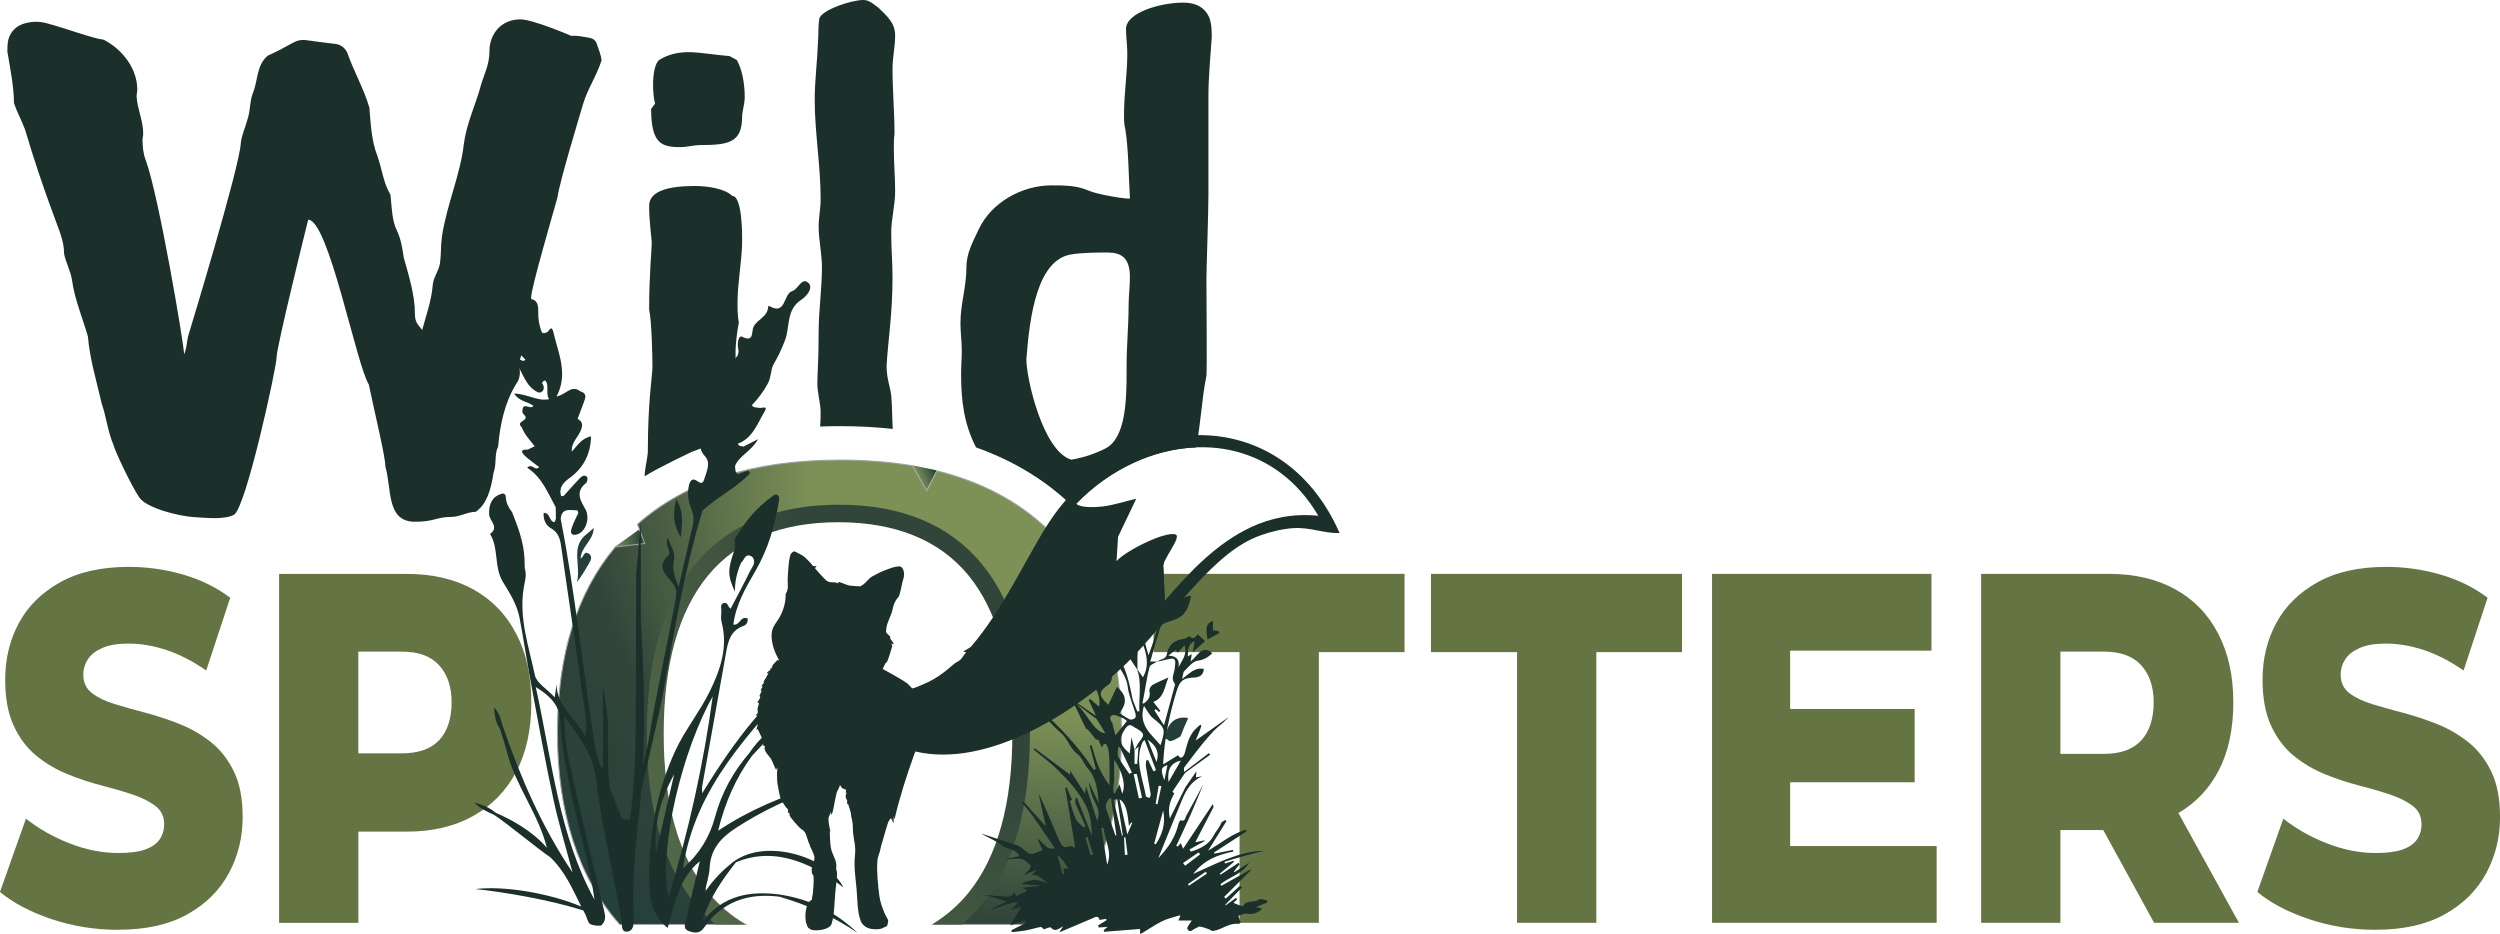
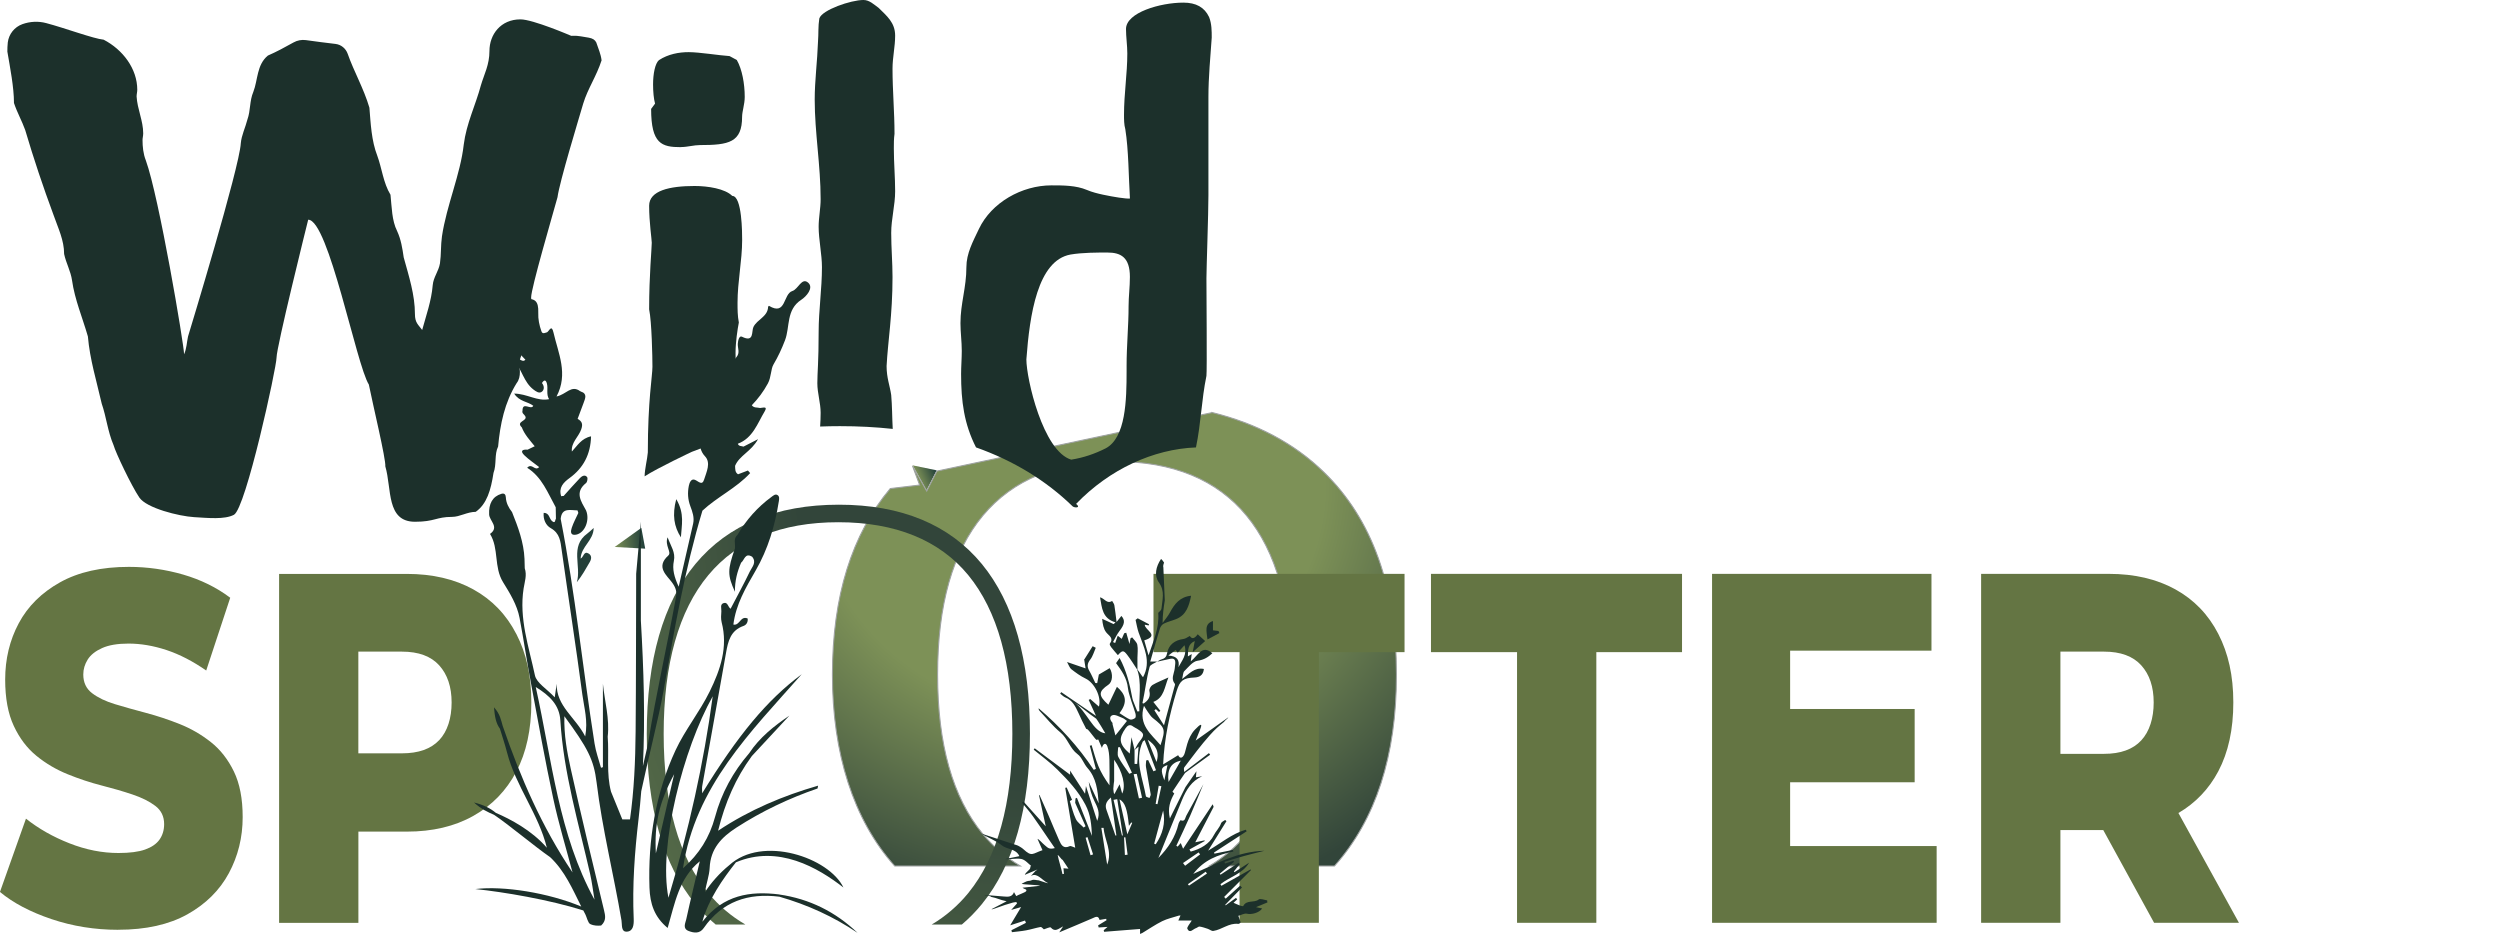
<svg xmlns="http://www.w3.org/2000/svg" xmlns:xlink="http://www.w3.org/1999/xlink" id="Layer_2" viewBox="0 0 590.21 220.44">
  <defs>
    <style>.cls-1{fill:url(#radial-gradient-2);}.cls-2{fill:url(#linear-gradient-2);}.cls-3{fill:#1c302b;}.cls-4{fill:#647543;}.cls-5{fill:url(#linear-gradient);}.cls-6{fill:#243f39;}.cls-7{fill:url(#radial-gradient);stroke:#9ea2a2;stroke-miterlimit:10;stroke-width:.25px;}</style>
    <linearGradient id="linear-gradient" x1="216.52" y1="114.97" x2="221.28" y2="114.97" gradientTransform="translate(-27.54 92.65) rotate(-23.22)" gradientUnits="userSpaceOnUse">
      <stop offset="0" stop-color="#7d9157" />
      <stop offset="1" stop-color="#213f3a" />
    </linearGradient>
    <linearGradient id="linear-gradient-2" x1="145.02" y1="127.88" x2="152.14" y2="127.88" gradientTransform="translate(-12.35 15.38) rotate(-5.86)" xlink:href="#linear-gradient" />
    <radialGradient id="radial-gradient" cx="252.43" cy="114.56" fx="252.43" fy="114.56" r="163" gradientTransform="translate(0 10.07) scale(1 .91)" gradientUnits="userSpaceOnUse">
      <stop offset=".37" stop-color="#7d9157" />
      <stop offset=".7" stop-color="#32453a" />
      <stop offset="1" stop-color="#213f3a" />
    </radialGradient>
    <radialGradient id="radial-gradient-2" cx="217.82" cy="145.27" fx="284.53" fy="65.85" r="106.14" gradientTransform="translate(.91 -67.58) rotate(.25) scale(1 1.46)" gradientUnits="userSpaceOnUse">
      <stop offset=".57" stop-color="#32453a" />
      <stop offset=".92" stop-color="#5e744c" />
    </radialGradient>
  </defs>
  <g id="Layer_1-2">
    <polyline class="cls-5" points="221.14 111.04 215.46 109.86 218.74 115.76 221.14 111.04" />
    <polygon class="cls-2" points="151.41 124.62 145.12 129.13 152.32 129.53 151.41 124.62" />
-     <path class="cls-7" d="M221.18,111.22l-2.4,4.71-3.36-5.96c-5.3-.9-11.01-1.35-17.13-1.35-20.47,0-36.39,5.06-47.79,15.15l1.69,4.54-6.93.83c-9.1,10.83-13.66,25.47-13.66,43.95s4.91,34.23,14.71,45.16h29.65c-3.37-1.98-6.33-4.49-8.87-7.56-7.11-8.61-10.66-21.15-10.66-37.63s3.55-28.98,10.66-37.52c7.1-8.53,17.51-12.8,31.21-12.8s24.06,4.27,31.08,12.8c7.02,8.54,10.53,21.04,10.53,37.52s-3.51,29.02-10.53,37.63c-2.5,3.07-5.44,5.58-8.79,7.56h29.54c9.74-10.94,14.63-25.99,14.63-45.16,0-20.77-5.71-36.71-17.14-47.81-6.95-6.76-15.77-11.46-26.44-14.11v.05Z" />
+     <path class="cls-7" d="M221.18,111.22l-2.4,4.71-3.36-5.96l1.69,4.54-6.93.83c-9.1,10.83-13.66,25.47-13.66,43.95s4.91,34.23,14.71,45.16h29.65c-3.37-1.98-6.33-4.49-8.87-7.56-7.11-8.61-10.66-21.15-10.66-37.63s3.55-28.98,10.66-37.52c7.1-8.53,17.51-12.8,31.21-12.8s24.06,4.27,31.08,12.8c7.02,8.54,10.53,21.04,10.53,37.52s-3.51,29.02-10.53,37.63c-2.5,3.07-5.44,5.58-8.79,7.56h29.54c9.74-10.94,14.63-25.99,14.63-45.16,0-20.77-5.71-36.71-17.14-47.81-6.95-6.76-15.77-11.46-26.44-14.11v.05Z" />
    <path class="cls-4" d="M292.64,217.86v-63.9h-20.32v-18.48h59.27v18.48h-20.23v63.9h-18.71Z" />
    <path class="cls-3" d="M142.05,14.17c-1.25,3.89-3.27,6.7-4.36,10.28-1.09,3.74-5.61,18.53-6.07,22.11-1.25,4.52-6.23,21.49-6.23,23.67,0,.78.31,1.56.31,2.49,0,2.49-1.56,4.98-1.56,7.78,0,1.87-1.56,3.58-1.56,5.61,0,.62.16,1.09.16,1.71,0,.93-.16,1.87-.78,2.65-2.8,4.52-3.89,9.65-4.36,14.95-.93,1.87-.31,4.2-1.09,6.23-.62,4.05-1.56,7.32-4.2,9.19-2.02,0-3.73,1.19-5.6,1.19-3.74,0-4.06,1.15-8.73,1.15-6.85,0-5.45-7.78-7.01-13.08.16-1.71-2.96-14.64-3.89-19.31-2.96-4.67-9.5-38.92-14.32-38.92-.47,1.87-7.47,30.05-7.47,32.54,0,2.34-7.26,35.68-10.07,37.13-2.21,1.15-6.04.75-9.4.55-3.57-.22-11.23-2.12-12.93-4.64-1.89-2.8-5.6-10.62-6.07-12.33-1.4-3.27-1.71-6.69-2.8-9.81-1.25-5.45-2.8-10.43-3.27-15.88-1.25-4.36-3.11-8.72-3.74-13.23-.31-2.18-1.4-4.05-1.87-6.23,0-3.27-1.4-6.07-2.49-9.19-2.49-6.7-4.67-13.23-6.7-20.08-.78-2.18-1.87-4.05-2.65-6.38,0-3.74-.93-8.41-1.56-12.14,0-.71.02-1.43.1-2.15.24-1.98,1.58-3.66,3.46-4.33h0c1.8-.64,3.75-.74,5.59-.25,4.44,1.17,11.19,3.69,13.58,3.92,4.52,2.34,7.94,6.85,7.94,11.83,0,.47-.16,1.09-.16,1.56.16,2.96,1.56,5.76,1.56,8.72,0,.62-.16,1.09-.16,1.56,0,1.56.16,3.27.78,4.83,3.11,8.56,9.03,43.6,9.03,45.77.62-1.4.62-2.8.93-4.2.47-1.56,12.14-39.86,12.46-45.62.16-1.87,1.09-3.74,1.56-5.6.78-2.18.47-4.36,1.4-6.54,1.09-2.8.78-6.38,3.43-8.56,2.02-.88,4.04-1.97,6.06-3.1.89-.5,1.92-.69,2.93-.55,2.01.3,4.97.66,6.98.9,1.33.16,2.43,1.07,2.88,2.34,1.43,4.11,3.79,8.18,5.12,12.71.31,3.74.47,7.78,1.87,11.37,1.09,2.96,1.4,6.38,3.11,9.19.31,2.96.31,6.07,1.56,8.56.93,2.02,1.24,4.05,1.56,6.23,1.25,4.52,2.65,8.87,2.65,13.39,0,2.02.78,2.49,1.71,3.74.93-3.43,2.18-6.85,2.49-10.59.16-1.87,1.4-3.27,1.71-5.14.31-2.18.16-4.2.47-6.38,1.09-7.32,4.36-14.64,5.14-21.64.62-4.98,2.8-9.34,4.05-14.01.78-2.65,2.02-4.83,2.02-8.1,0-3.89,2.65-7.47,7.32-7.47,2.96,0,11.99,3.89,11.99,3.89,1.25,0,.89-.14,4.12.43.93.16,1.48.51,1.79,1.13.47,1.4,1.09,2.8,1.25,4.2Z" />
    <path class="cls-3" d="M193.27,53.56c0,2.96.78,6.54.78,9.5,0,5.14-.78,10.28-.78,15.26,0,7.16-.31,9.65-.31,12.14,0,2.34.78,4.67.78,7.01,0,1.06-.05,2.14-.12,3.23,1.54-.06,3.1-.09,4.68-.09,4.33,0,8.48.22,12.46.65-.15-2.67-.13-5.41-.36-7.99-.31-2.18-1.09-4.05-1.09-6.85.31-5.92,1.4-11.99,1.4-21.02,0-3.43-.31-6.85-.31-10.43,0-3.27.93-6.54.93-9.81s-.31-6.69-.31-10.12c0-1.09,0-2.34.16-3.43,0-5.14-.47-10.28-.47-15.41,0-2.65.62-5.14.62-7.79,0-3.11-2.02-4.67-3.89-6.54-1.09-.78-2.18-1.87-3.58-1.87-2.96,0-9.81,2.34-10.43,4.36-.31,1.87-.16,3.58-.31,5.45-.16,4.67-.78,9.19-.78,13.7,0,7.78,1.4,15.57,1.4,23.51,0,2.18-.47,4.36-.47,6.54Z" />
    <path class="cls-4" d="M27.88,219.51c-5.48,0-10.73-.84-15.74-2.53-5.01-1.69-9.06-3.83-12.15-6.41l6.14-17.3c2.96,2.35,6.38,4.3,10.26,5.82,3.88,1.53,7.73,2.29,11.58,2.29,2.65,0,4.74-.27,6.29-.82,1.54-.55,2.68-1.33,3.4-2.35.72-1.02,1.09-2.24,1.09-3.65,0-1.8-.69-3.24-2.08-4.3-1.39-1.06-3.2-1.96-5.44-2.71-2.24-.75-4.66-1.45-7.28-2.12-2.62-.67-5.28-1.55-7.99-2.65-2.71-1.1-5.17-2.55-7.37-4.35-2.21-1.8-3.99-4.16-5.34-7.06-1.36-2.9-2.03-6.55-2.03-10.94,0-4.86,1.07-9.3,3.21-13.3,2.14-4,5.39-7.22,9.74-9.65,4.35-2.43,9.77-3.65,16.26-3.65,4.35,0,8.62.61,12.81,1.82,4.19,1.22,7.89,3.04,11.11,5.47l-5.67,17.18c-3.15-2.19-6.27-3.8-9.36-4.83-3.09-1.02-6.08-1.53-8.98-1.53-2.59,0-4.66.35-6.24,1.06s-2.71,1.61-3.4,2.71c-.69,1.1-1.04,2.28-1.04,3.53,0,1.88.69,3.35,2.08,4.41,1.39,1.06,3.18,1.92,5.39,2.59,2.2.67,4.65,1.35,7.32,2.06s5.34,1.59,7.99,2.65c2.65,1.06,5.09,2.47,7.33,4.24,2.24,1.77,4.05,4.08,5.44,6.94,1.39,2.86,2.08,6.45,2.08,10.77,0,4.79-1.09,9.2-3.26,13.24-2.17,4.04-5.44,7.28-9.78,9.71-4.35,2.43-9.8,3.65-16.35,3.65Z" />
    <path class="cls-4" d="M121.89,149.67c-2.36-4.59-5.75-8.1-10.16-10.53-4.41-2.43-9.64-3.65-15.69-3.65h-30.15v82.38h18.72v-21.54h11.44c6.05,0,11.28-1.23,15.69-3.71,4.41-2.47,7.8-5.96,10.16-10.47,2.36-4.51,3.54-9.94,3.54-16.3s-1.18-11.59-3.54-16.18ZM103.69,174.73c-1.95,2.08-4.89,3.12-8.79,3.12h-10.3v-24.01h10.3c3.91,0,6.84,1.08,8.79,3.24,1.95,2.16,2.93,5.08,2.93,8.77s-.98,6.81-2.93,8.89Z" />
    <path class="cls-4" d="M358.15,217.86v-63.9h-20.32v-18.48h59.27v18.48h-20.23v63.9h-18.72Z" />
    <polygon class="cls-4" points="422.62 199.74 422.62 184.68 452.02 184.68 452.02 167.38 422.62 167.38 422.62 153.61 455.99 153.61 455.99 135.48 404.19 135.48 404.19 217.86 457.21 217.86 457.21 199.74 422.62 199.74" />
    <path class="cls-4" d="M508.54,217.86h20.04l-14.29-25.92c4.04-2.37,7.19-5.65,9.42-9.86,2.36-4.47,3.54-9.89,3.54-16.24s-1.18-11.59-3.54-16.18c-2.36-4.59-5.75-8.1-10.16-10.53-4.41-2.43-9.64-3.65-15.69-3.65h-30.15v82.38h18.72v-21.89h10.12l12,21.89ZM505.52,157.08c1.95,2.16,2.93,5.08,2.93,8.77s-.98,6.83-2.93,8.94c-1.95,2.12-4.88,3.18-8.79,3.18h-10.3v-24.13h10.3c3.91,0,6.84,1.08,8.79,3.24Z" />
-     <path class="cls-4" d="M560.81,219.51c-5.48,0-10.73-.84-15.74-2.53s-9.06-3.83-12.15-6.41l6.14-17.3c2.96,2.35,6.38,4.3,10.26,5.82,3.88,1.53,7.74,2.29,11.58,2.29,2.65,0,4.74-.27,6.29-.82,1.54-.55,2.68-1.33,3.4-2.35.72-1.02,1.09-2.24,1.09-3.65,0-1.8-.69-3.24-2.08-4.3-1.39-1.06-3.2-1.96-5.44-2.71-2.24-.75-4.66-1.45-7.28-2.12-2.62-.67-5.28-1.55-7.99-2.65-2.71-1.1-5.17-2.55-7.37-4.35-2.21-1.8-3.99-4.16-5.34-7.06-1.36-2.9-2.03-6.55-2.03-10.94,0-4.86,1.07-9.3,3.21-13.3,2.14-4,5.39-7.22,9.74-9.65,4.35-2.43,9.77-3.65,16.26-3.65,4.35,0,8.62.61,12.81,1.82,4.19,1.22,7.89,3.04,11.11,5.47l-5.67,17.18c-3.15-2.19-6.27-3.8-9.36-4.83-3.09-1.02-6.08-1.53-8.98-1.53-2.58,0-4.66.35-6.24,1.06-1.58.71-2.71,1.61-3.4,2.71-.69,1.1-1.04,2.28-1.04,3.53,0,1.88.69,3.35,2.08,4.41,1.39,1.06,3.18,1.92,5.39,2.59,2.21.67,4.65,1.35,7.33,2.06,2.68.71,5.34,1.59,7.99,2.65,2.65,1.06,5.09,2.47,7.32,4.24,2.24,1.77,4.05,4.08,5.44,6.94,1.39,2.86,2.08,6.45,2.08,10.77,0,4.79-1.09,9.2-3.26,13.24-2.17,4.04-5.44,7.28-9.78,9.71-4.35,2.43-9.8,3.65-16.35,3.65Z" />
    <path class="cls-3" d="M160.73,34.72c1.56,0,3.11-.47,4.51-.47,6.85,0,9.96-.62,9.96-6.69,0-1.25.62-2.96.62-4.67,0-3.11-.62-6.54-1.87-8.72l-1.71-.93c-2.49-.16-7.16-.93-9.65-.93-2.34,0-4.83.47-7.01,1.87-.93.78-1.4,3.27-1.4,5.76,0,1.71.16,3.43.47,4.52l-.93,1.25c0,8.25,2.49,9.03,7.01,9.03Z" />
    <path class="cls-3" d="M152.18,112.46c3.06-1.99,11.15-5.79,11.15-5.79,3.48-1.4,7.17-2.56,11.06-3.48.01-.35.04-.7.04-1.05,0-6.85-.78-12.92-.78-18.84,0-2.49.47-5.61.78-7.16-.31-1.56-.31-3.11-.31-4.67,0-4.98,1.09-9.96,1.09-14.79,0-1.56,0-10.43-2.34-10.43-1.71-1.71-5.76-2.34-8.88-2.34-5.92,0-10.74,1.09-10.74,4.67,0,3.89.62,7.94.62,8.72,0,1.4-.62,7.63-.62,15.73.62,2.96.78,11.37.78,13.55s-1.09,7.94-1.09,20.24c-.15,1.79-.71,3.71-.76,5.65Z" />
    <path class="cls-3" d="M254.06,118.95c7.87-8.16,18.2-12.93,28.29-13.32,1.22-5.87,1.28-11.1,2.47-16.89.16-.93,0-20.24,0-23.04,0-2.18.47-15.26.47-19.62v-23.2c0-4.67.47-9.5.78-14.01,0-1.56,0-3.27-.62-4.83-1.09-2.34-3.11-3.42-6.07-3.42-5.45,0-13.55,2.34-13.55,6.23,0,1.87.31,3.89.31,5.76,0,4.83-.78,9.5-.78,14.48,0,1.09,0,2.34.31,3.43.78,4.83.78,11.37,1.09,16.35-.9.1-3.87-.38-6.32-.9-1.31-.28-2.62-.61-3.85-1.13-2.54-1.08-5.64-1.08-8.35-1.08-7.01,0-14.17,4.05-17.13,10.28-1.4,2.96-2.96,5.76-2.96,9.03,0,4.83-1.4,8.56-1.4,13.23,0,2.18.31,4.36.31,6.54,0,1.71-.16,3.74-.16,5.45,0,6.47.7,11.78,3.52,17.33,8.88,3.16,16.51,7.8,22.81,13.92.37.36,2.08.46.83-.58ZM252.9,108.52c-6.69-2.02-10.59-19.15-10.59-23.67.78-10.59,2.65-23.35,10.43-24.76,2.8-.47,6.23-.47,8.72-.47,3.11,0,5.29,1.09,5.29,5.76,0,2.34-.31,4.67-.31,6.85,0,4.67-.47,9.34-.47,14.17v1.25c0,6.69-.16,15.73-4.98,18.22-2.49,1.25-5.14,2.18-8.1,2.65Z" />
    <path class="cls-1" d="M231.79,133.14c-7.64-9.28-18.99-13.99-33.74-13.99s-26.14,4.7-33.86,13.98c-7.63,9.17-11.5,22.66-11.5,40.12s3.87,30.99,11.5,40.22c1.44,1.75,3.04,3.35,4.76,4.79h7l-.1-.07c-3.28-1.92-6.18-4.39-8.62-7.35-7-8.48-10.55-21.12-10.55-37.59s3.55-29.07,10.54-37.47c6.9-8.29,17.22-12.49,30.68-12.49s23.87,4.2,30.68,12.48c6.91,8.41,10.42,21.02,10.42,37.48s-3.51,29.12-10.42,37.6c-2.41,2.95-5.37,5.5-8.63,7.42h7.12c1.71-1.45,3.29-3.06,4.72-4.81,7.54-9.24,11.36-22.77,11.36-40.21s-3.82-30.94-11.36-40.11Z" />
-     <path class="cls-6" d="M275.05,174.45c1.04-.21.28,1.58,3.64-.6.23-.56.51-1.28.81-2,.32-.76.66-1.52,1.02-2.34-3.26-.59-5.14,1.49-5.47,4.94Z" />
    <path class="cls-3" d="M287.88,149.46c-.07-.16-.14-.32-.21-.49-.43-.05-.85-.11-1.31-.16v-2.2c-2.1.69-1.5,2.39-1.3,4.35,1.05-.56,1.94-1.03,2.82-1.5Z" />
    <path class="cls-3" d="M299.23,212.58c-.71-.1-1.69-.53-2.08-.22-1.1.87-2.89,0-3.65,1.56-.03.07-.57-.07-.85-.17-.48-.18-.94-.4-1.44-.62.28-.26.57-.53.87-.8-.09-.12-.19-.24-.28-.36-.82.59-1.63,1.18-2.45,1.77-.03-.04-.06-.09-.09-.14,1.32-1.36,2.63-2.72,3.95-4.07-.14-.15-.28-.3-.42-.45-1.14,1.03-2.28,2.05-3.42,3.08-.12-.14-.25-.27-.37-.41,2.11-2.11,4.23-4.23,6.34-6.34-.07-.09-.05-.06-.11-.15-2.29,1.29-4.59,2.58-6.88,3.87-.07-.13-.15-.26-.22-.39,2.21-1.75,5.22-2.43,6.77-5.07-1.16.75-2.32,1.49-3.48,2.24-.04-.06-.07-.12-.11-.18.45-.57.91-1.14,1.36-1.72l-.29-.29c-1.41.93-2.82,1.86-4.23,2.78-.06-.08-.12-.16-.18-.24l3.38-2.81c-.05-.08-.11-.16-.16-.23-.66.22-1.33.43-1.99.65-.04-.14-.08-.28-.12-.41,1.51-.45,3.02-.93,4.54-1.35,1.48-.41,2.98-.77,4.9-1.26-6.34.16-11.33,3.07-16.81,5.46,2.54-3.33,5.88-4.54,9.48-5.28-.05-.13-.09-.25-.14-.38l-4.35.88c-.03-.09-.06-.18-.08-.27,2.57-1.67,5.13-3.34,7.7-5.01-.07-.12-.14-.24-.21-.37-3.3.95-5.93,3.24-8.89,4.94,1.49-2.4,2.91-4.68,4.33-6.96-.1-.09-.21-.19-.31-.28-.33.25-.85.44-.96.76-.36,1.08-1.22,1.85-1.72,2.85-1.02,2.06-3.16,3.25-5.45,3.86-.1-.17-.2-.33-.3-.5,1.2-.67,2.41-1.33,3.61-2-.02-.05-.04-.11-.06-.16-.74.16-1.48.31-2.18.46,1.47-2.84,2.91-5.59,4.33-8.35.03-.06-.06-.18-.22-.63-2.36,3.54-4.59,6.9-6.98,10.5-.27-.65-.39-.94-.55-1.34-.27.31-.5.57-.73.84-.11-.07-.22-.13-.32-.2,1.08-2.33,2.2-4.65,3.23-7,1.1-2.5,2.11-5.03,3.16-7.54-1.35,2.49-2.67,5-4.05,7.47-.27.48-.25,1.5-1.34,1.03-.03-.01-.39.51-.47.82-.75,3.15-2.44,5.77-4.77,8.1,1.86-4.56,3.69-9.13,5.58-13.68.98-2.37,2.26-4.52,4.77-5.61-.49.08-.98.16-1.48.25.03-.38.06-.7.12-1.43-1.03,1.48-1.81,2.61-2.59,3.74-1.17,2.34-2.34,4.69-3.68,7.39-.57-2.41.07-4.17,1.04-5.88-.15-.15-.46-.4-.43-.43.97-1.49,1.98-2.96,2.98-4.43,1.97-1.43,3.94-2.86,5.91-4.29l-.28-.38c-1.95,1.48-3.89,2.97-5.84,4.45,0-.37-.16-.85.01-1.08,1.98-2.58,3.9-5.22,6.07-7.64,1.31-1.46,1.86-1.9,3.39-3.16-.08-.11,1-.88.92-1-2.59,1.84-5.18,3.68-7.68,5.46.81-2.2,2.6-5.48-.18-2.57-1.88,1.97-2.09,5.01-2.56,5.95-.25.51-.87,1.15-1.4.08-1.1.67-2.2,1.35-3.54,2.17.28-6.22,1.5-11.8,3.18-17.3.77-2.5,1.56-3.1,4.2-3.21,1.24-.06,2.1-.57,2.24-2.02-2.24-.46-3.46,1.17-5.14,2.37.22-.85.2-1.54.53-1.87.96-.94,1.98-2.29,3.12-2.44,1.55-.21,2.52-.88,3.49-1.76-2.43-2.18-3.42.59-5.1,1.9.12-.92.18-1.32.23-1.72-.26.16-.51.32-.91.56.05-1.48-.07-2.88,1.63-3.63l-.5,2.64c.96-.86,1.91-1.71,2.95-2.64-.73-.66-1.21-1.09-1.76-1.6-.59.83-1.29,1.35-1.86.4-.54.26-1,.65-1.5.71-2.03.26-3.51,1.37-3.85,3.3-.16.92-.55,1.31-1.36,1.53-.37.1-.7.35-1.04.54,1-.22,2.01-.42,3-.66.96-.24,1.39.11,1.31,1.09-.03.41-.07.82-.13,1.23-.16,1.18-.95,2.35.03,3.55.13.15-.06.59-.14.88-.78,2.89-1.57,5.78-2.42,8.92-.8-1.25-1.54-2.39-2.27-3.54.12-.1.23-.19.35-.28l.73.68c.11-.09.22-.18.33-.27-.55-.7-1.1-1.4-1.66-2.11,2.55-.95,2.63-3.5,3.57-5.77-1.44.66-2.66,1.12-3.76,1.77-.41.24-.84,1.01-.74,1.42.35,1.46-.34,2.26-1.35,2.96-.18-.05-.11-.04-.29-.09.63-2.84.93-5.76,1.7-8.56.15-.54,1.16-.85,1.77-1.26-.5,0-1,0-1.62,0,.76-2.63,1.47-5.21,2.26-7.75.14-.46.51-.99.92-1.19.92-.46,1.95-.69,2.92-1.08,2.43-.98,3.05-3.13,3.54-5.52-2.64.27-3.92,1.94-4.99,3.95-.47.88-1.15,1.66-1.74,2.48.01-1.89.24-3.62.52-5.32l-.34-7.8c-.1-.25-.02-.64.17-1.12-.19-.31-.41-.61-.71-.88-1.24,1.84-1.68,3.93-.52,5.55,1.52,2.11.79,4.13.61,6.23-.03.34-.49.65-.77.97-.01-.02-.03-.03-.04-.05,0,.02.01.05.02.07h0s0,0,0,0l.03-.02c.29,3.54-1.18,6.7-2.29,10.02-.33-1.16-.66-2.32-1.01-3.54,3.78-1.16.06-2.45.12-3.7.38.07.65.12.93.18.02-.1.05-.19.07-.29-.89-.47-1.78-.94-2.67-1.4-.23.18-.27.2-.5.38.23,1,.39,2.02.72,2.98,1.19,3.44,3.08,6.78,1.04,10.55-.15-.09-.93-1.37-1.32-1.8,0-.83,0-1.8,0-2.77,0-1.03.17-2.1-.03-3.09-.13-.64-.8-1.17-1.22-1.75-.13.07-.26.15-.39.23-.07.38-.14.76-.24,1.34-.3-1.05-.53-1.86-.76-2.66-.16.04-.32.08-.48.12-.2.44-.4.89-.59,1.33-.31-.25-.6-.48-.94-.75-.24.67-.43,1.19-.61,1.72-.17-.07-.34-.14-.51-.21.5-.88.91-1.82,1.52-2.61,1.23-1.58,1.4-2.53.46-3.57-.34.43-.69.86-1.14,1.43-.19-1.51-.32-2.74-.52-3.95-.06-.36-.35-.68-.53-1.02-1.21.81-1.8-.61-2.85-.85.45,2.47.51,5,3.66,5.91-.15.14-.31.27-.46.41-.9-.42-1.8-.83-2.7-1.25.11,1.26.32,2.38.94,3.18.67.86,1.87,1.34.86,2.71-.09.13.14.57.32.8.5.65,1.05,1.26,1.59,1.89,1.03-1.15,1.32-1.21,2.17-.11.89,1.15,1.64,2.39,2.34,3.44,1.19,2.94.4,7.13.56,9.92-.16.02-.31.03-.47.05-.31-.65-.53-1.4-.83-2.07-.15-.33-.27-.66-.34-1.01-.61-3.36-1.43-6.59-3.02-9.54-.27.39-.55.79-.83,1.2,0,0-.02,0-.03,0,0,.01,0,.02,0,.04,0,0,.03-.03.03-.03,1.3,1.77,2.56,3.54,2.79,5.86.11,1.1.56,2.17.86,3.25.31.92.66,1.84.92,2.78.09.34.12.9-.07,1.06-.31.26-.92.48-1.24.34-.86-.39-1.64-.97-2.46-1.49,2.16-2.78,1.3-4.57-.6-6.21-.66,1.38-1.33,2.78-2.02,4.23-2.43-2.18-2.39-3.11.02-4.74.97-.66,1.12-2.56.29-3.9-.9.53-1.81,1.07-2.56,1.51-.12.64-.25,1.34-.39,2.03-.15-.01-.29-.02-.44-.03-.48-.97-.9-1.97-1.44-2.91-.57-.98-.46-1.73.25-2.64.61-.78.87-1.83,1.29-2.76-.24-.13-.49-.26-.73-.38-.63,1-1.27,2.01-1.9,3.01l-.11.09c.1.66.21,1.31.34,2.14-1.53-.53-2.77-.95-4.38-1.51.43.75.6,1.39,1.02,1.71,1.06.82,2.16,1.63,3.36,2.2,2.1,1,3.79,4.36,3.15,6.62-.69-.6-1.38-1.19-2.06-1.79-.12.07-.24.14-.36.22.51,1.11,1.02,2.22,1.73,3.77-2.99-2.05-5.6-3.84-8.21-5.62-.08.12-.17.24-.25.36.41.31.77.72,1.23.9,1.71.69,2.38,2.15,3.09,3.68,1.21,2.6.48,1.11,1.86,3.82.16-.64,2.37,2.94,2.48,2.49.11-.02.22-.04.33-.06.26.61.52,1.21.86,1.98.32-1.14.95-1.26,1.28-.39.37.98.45,2.11.49,3.18.07,2.01.02,4.03.02,6.05-1.11-1.55-2-3.02-2.64-4.58-.65-1.58-1.06-3.26-1.58-4.9-.14.05-.29.1-.43.14.48,1.82.96,3.64,1.44,5.46-.29.13-.21.09-.51.22-3.63-5.49-8.03-10.28-13.02-14.54,0,.26.07.44.2.58,1.64,1.73,3.14,3.63,4.97,5.14,1.74,1.44,2.19,3.76,4.04,5.13,1.02.75,1.45,2.26,2.34,3.26,2.1,2.37,2.39,5.24,2.65,8.34-.84-1.81-1.6-3.44-2.36-5.07.2,1.6.66,3.12,1.34,4.53.7,1.44,1.45,2.79.66,4.67-.92-2.84-1.75-5.41-2.66-8.22-.07.62-.12,1.01-.21,1.82-1.27-1.96-2.32-3.59-3.53-5.46v.97c-2.79-2.08-5.57-4.16-8.36-6.24-.08.11-.16.22-.23.33,1.87,1.55,3.87,2.98,5.58,4.69,2.51,2.5,4.92,5.05,6.63,8.31,1.26,2.4,1.42,4.79,1.54,7.34-1.18-2.99-2.36-5.98-3.55-8.98-.11.05-.23.1-.34.15-.02.35-.05.69-.07,1.04.82,1.84,1.64,3.68,2.45,5.52-.15.1-.3.21-.45.31-.63-.66-1.47-1.22-1.84-2-.63-1.34-.98-2.81-1.42-4.23-.01-.05.34-.2.52-.31-.42-.97-.85-1.95-1.27-2.92l-.34.09c.78,4.64,1.55,9.29,2.36,14.13-.59-.18-1.04-.49-1.29-.37-1.52.73-2.03-.32-2.5-1.36-.85-1.88-1.61-3.8-2.43-5.7-.73-1.68-1.48-3.35-2.22-5.03-.04.02-.07.05-.11.08.53,2.42,1.05,4.84,1.59,7.33-1.81-2.01-3.54-3.93-5.26-5.86-.11.1-.22.19-.33.29.86,1.07,1.77,2.09,2.57,3.21,1.26,1.75,2.44,3.55,3.66,5.32.44.65.89,1.3,1.5,2.18-1.34.35-1.61-.04-2.36-.67-.71-.57-1.26-1.34-1.73-1.51.18.52,1.02,2.21,1.18,2.67-2.39.82-2.48,1.65-4.51-.23-.24-.28-1.4-.94-1.51-.93-2.6-.85-5.52-1.81-8.45-2.77,1.58,1.01,3.42,1.61,4.82,2.76,1.31,1.07,3.35.75,4.2,2.58-1.1.23-2.23.46-3.36.69,1.31.13,2.62-.26,3.81-.02.92.18,1.69,1.15,2.31,1.62-.37.28.04.47-.5.96-.23.23-1.07.99-.95,1.15.77-.37,2.13-.86,2.89-1.22.06.08-.24.15-.43.35-.33.39-1.27,1.31-.93,1.1,1.31-.8,2.62,1.16,3.91,1.74-.05.15-2.44-.84-2.48-.68-1.6-.3-1.05.11-2.17.16-.4.02-1.15.47-1.58.67.14.2,4.21.27,4.35.47,0,0-4.13.46-4.13.46.48.43,1.17.32.82.85-.18.26-2.05.91-2.31,1.13-.18-.31-.35-.63-.53-.94-.42,1.17-1.36,1.13-2.35,1.04-1.55-.14-3.1-.26-4.65-.38-.02.14,1.7.22,1.52.45,1.77.36,1.97.69,3.74,1.05-1.18.62-2.37,1.24-3.55,1.86.07.15.69-.14,3.16-.99,2.38-.71,1.67-.54,2.69-.69.05.11.1.23.15.34-.4.44-.8.88-1.38,1.53.87-.25,1.42-.41,2.35-.68-.97,1.62-1.73,2.89-2.58,4.31,1.21-.39,2.35-.76,3.5-1.13.07.18.14.37.22.55-1.14.58-2.28,1.16-3.43,1.74.04.15.08.31.12.46,1.12-.14,2.26-.23,3.37-.44,1.14-.21,2.26-.58,3.4-.79.22-.04.52.37.77.56.53-.15,1.47-.63,1.64-.43,1.02,1.17,1.82.27,2.91-.28-.33.51-.52.81-.92,1.42,2.85-1.2,5.34-2.23,7.82-3.31.73-.32,1.4-.75,1.7.38.53-.09,1.05-.18,1.56-.27l.08.34c-.66.4-1.32.81-1.98,1.21.04.17.09.33.13.5.69-.05,1.38-.09,2.1-.14-.3.26-.6.52-.91.78l.09.38c2.81-.22,5.63-.44,8.49-.67v1.18c.27-.12.42-.17.55-.24,1.55-.93,3.05-1.97,4.66-2.77,1.22-.6,2.59-.89,3.89-1.31.14-.04.29-.03.45-.05-.16.38-.31.73-.51,1.2h3.16c-.39.7-1.21,1.58-1.03,1.96.59,1.2,1.36.03,2.05-.17.29-.09.58-.41.84-.37.66.1,1.3.33,1.94.54.44.15.89.55,1.28.5,2.04-.3,3.7-1.94,5.93-1.67.25.03.54-.36.54-.36-.24-.67-.39-1.11-.54-1.54.68-.19,1.43-.65,2.03-.5,1.02.25,2.87-.18,3.59-1.24-.43-.09-.81-.18-1.45-.31,1.06-.44,1.88-.78,2.7-1.12-.03-.13-.06-.27-.09-.4ZM275.82,154.77c.79-.61,1.26-.97,1.74-1.33.2.26.36.46.49.63.52-.57.97-1.06,1.59-1.74.71,2.25-.62,3.61-1.43,5.18.3-1.63-.25-2.63-2.39-2.74ZM253.59,165.81c1.94,1.25,3.24,2.54,5.21,3.86.12.08,2.15,3.37,2.15,3.45-2.91-.27-4.39-5.28-7.36-7.31ZM251.16,206.31c-.11.02-.22.04-.33.05-.19-1.06-.95-3.43-1.13-4.49.19-.07.96,1.18,1.15,1.11.42.63.83,1.25,1.4,2.1-.56-.05-.82-.07-1.18-.1.04.46.07.89.11,1.32ZM257.46,201.91c-.39-1.38-.78-2.75-1.16-4.13.15-.04.3-.09.44-.14.44,1.35.88,2.71,1.32,4.07-.2.07-.4.13-.6.2ZM278.77,179.57c-1.01,1.76-1.94,3.38-2.89,5.04-.38-2.89.51-4.53,2.89-5.04ZM275.62,180.62c-.27,1.32-.51,2.49-.73,3.6-.93-2.49-.84-3.09.73-3.6ZM270.08,166.64c.41.65.63,1.05.9,1.42.36.49.68,1.05,1.14,1.42,2.99,2.35,3.1,2.66,1.86,6.44-2.2-2.61-5.31-4.78-3.91-9.28ZM273.55,185.5c.21.04.42.07.63.11-.31,1.42-.61,2.84-.92,4.25-.14-.03-.29-.05-.43-.08.24-1.43.48-2.85.72-4.28ZM273.03,179.89c-.69-1.75-1.39-3.5-2.08-5.25,1.84,1.24,2.89,2.87,2.08,5.25ZM267.54,171.53c.28.22.63.34.94.54,1.76,1.14,1.78,1.44.47,3.08-.45.57-.74,1.27-1.09,1.91-.22-.92-.45-1.85-.74-3.02-.15,1.4-.27,2.54-.41,3.87-2.68-2.33-2.6-3.65-.97-6,.47-.67,1.03-1,1.8-.38ZM268.8,176.26c-.12,1.56-.23,2.83-.33,4.1h-.62v-3.29c.22-.19.46-.39.94-.81ZM264.02,178.7c-.31-.61-.05-1.5-.05-2.27.14-.02.27-.04.41-.05.95,2.01,1.9,4.02,2.85,6.03-.21.09-.41.18-.62.27-.88-1.32-1.88-2.58-2.59-3.98ZM264.93,187.35c-.28-1.02-.49-1.76-.61-2.19-.32.59-.77,1.44-1.22,2.3-.17-.08-.21-.59-.27-1.2.06-1.12.15-1.39.2-1.88v-5.02c1.99,2.81,2.83,6.16,1.9,7.99ZM262.64,168.85c.63-.23,1.59.35,2.37.65.41.16.75.5,1.05.7-.84,1.06-1.63,2.04-2.73,3.42-.28-1.08-.5-1.93-.71-2.77,0-.04.08-.12.07-.13-.59-.63-.94-1.55-.05-1.88ZM261.38,204.12c-.46-2.89-.91-5.78-1.37-8.68.18,0,.36,0,.53,0,.21,2.9,2.15,5.54.84,8.68ZM263.34,197.27c-.69-1.98-1.36-3.97-2.08-5.95-.39-1.06-.3-1.95,1.01-3.04.46,3.21.88,6.08,1.29,8.95-.07,0-.15.02-.22.03ZM264.88,197.26c-.66-2.81-1.33-5.62-1.99-8.43.29-.05.58-.1.87-.16.44,2.85.88,5.7,1.32,8.55l-.2.04ZM265.57,201.85c-.07-1.38-.13-2.77-.2-4.15l.31-.03c.18,1.37.35,2.74.53,4.11-.21.02-.43.05-.64.07ZM266.15,196.98c-.6-2.7-1.2-5.39-1.85-8.27,1.31.73,1.85,2.38,2.22,6.27.24-.36.39-.59.54-.81.08.03.16.07.24.1-.38.89-.76,1.79-1.15,2.7ZM268.88,188.49c-.41-1.91-.82-3.82-1.24-5.72.25-.02.49-.05.74-.07.41,1.88.83,3.76,1.24,5.64-.25.05-.5.1-.75.15ZM270.55,181.09c.35,2.15.76,4.28,1.11,6.42.04.27-.18.58-.28.88-.29-.13-.82-.23-.85-.41-.74-4.26-2.75-8.46-.75-12.88.04-.08.15-.12.45-.37.93,2.47,1.81,4.79,2.68,7.11l-.61.25c-.41-.89-.83-1.77-1.24-2.66-.15.03-.3.06-.46.09-.02.52-.14,1.05-.05,1.55ZM272.48,199.18c.71-2.61,1.42-5.21,2.12-7.82.62,2.98-.14,5.58-1.75,7.96-.13-.05-.25-.09-.38-.14ZM279.29,203.75c1.23-.84,2.45-1.68,3.68-2.51l.36.47-3.54,2.68c-.17-.21-.33-.43-.5-.64ZM280.71,209.07c-.09-.11-.18-.22-.27-.32,1.4-.98,2.8-1.97,4.2-2.95.1.14.21.29.31.43-1.41.95-2.82,1.9-4.24,2.84Z" />
-     <path class="cls-3" d="M247.38,123.74c-5.02,7.81-10.55,20.14-18.16,28.95-.14.16-1.57.94-1.72,1.1-.16.18.7.08.54.26-.49.53-.81,1.24-1.33,1.72-.33.32-.77.49-1.16.74-.26.17-.5.38-.74.59-1.44,1.25-2.86,2.39-4.53,3.32-.79.44-1.61.84-2.45,1.19-.27.11-2.35,1.06-2.51.88-.38-.42-.77-.83-1.19-1.21-.02,0-.04-.02-.08-.04-.32-.17-.74-.51-.99-.66-1.54-.91-3.08-1.8-4.66-2.64.2-.38.45-1.04.61-1.31.08-.14.3-.17.46-.5.23-.48,1.05-2.99,1.16-3.52.05-.23-.16-.56-.21-.61-.13-.15.62.2.59.09-.09-.38-.76-1.21-.81-1.27-.06-.07.02-.38-.07-.57-.04-.09-.71-.59-.86-.89-.21-.39.08-1.73.25-2.17.25-.64.48-1.31.74-1.88.67-1.46.39-2.32,1.39-3.8.38-.56.52-.48.7-1.07.41-1.32.57-2.79.98-4,.04-.13.07-.29.08-.43.03-.63.13-.6-.2-1.6-.21-.4-.57-.71-.79-.71-.39.01-.65.07-.78.08-.7.02-3.09.98-3.82,1.32-.48.23-1.56.78-2,1.04-.63.37-1.4,1.39-2,1.85-.22.17-.5.28-.73.44-.93-.09-1.91-.05-2.84-.26-.33-.07-2.21-.89-2.33-.77-.03.03.02.26,0,.35-.94-.58-1.97.06-2.87-.74-.75-.67-1.81-1.93-2.54-2.72-.06-.07-.22-.19.25-.53.21-.15-.74-.09-.81-.13-.05-.03-.45-.59-.6-.74-.41-.42-1.27-1.31-1.7-1.62-.27-.2-1.93-1.09-2.17-1.11-.18-.01-.63.38-.73.54-.57.9-.74,4.82-.79,6.08-.05,1.23.3,2.12-.41,3.35-.02.03-.04.06-.07.09,0,.02,0,.03,0,.05.05,2.02-.59,4.08-1.64,5.8-.57.93-1.31,1.72-1.55,2.82-.29,1.33-.06,2.79.35,4.08.33,1.04.8,2.02,1.31,2.96-.14-.04-.28-.06-.41-.11-.42.44-1.04,1.09-1.08,1.15-.08.12-.28.78-.37.86-.09.08-.29,0-.32.03-.04.03.13.28.07.36-.07.09-.86.37-.77.81l.35-.23c.09.11-1.04,1.93-1.18,2.2-.04.08.26-.11.22-.02-.07.14-.7.96-.7,1-.03.2.44-.06.33.09-.04.05-.11.14-.19.28-.03.04-.14.17-.17.3-.02.08-.17.41-.19.46-.04.09.27-.25.26-.15-.02.18-.09.38-.18.58-.06.14-.12.36-.21.49-.02.03-.11.2-.17.4,0,.02.19-.17.21-.07.1.62-.64,1.34-.71,1.45.79-.11.18.99.12,1.36-.06.33.13.86-.02,1.26-.08.21-.32.18-.33.19-.04.05.38.67.34,1.12-.03.28-.18.44-.2.59-.02.2.26.69.18.92-.02.07-.25,1.01-.27,1.1-.01.05.24-.25.29-.22.11.07,1,2.07,1.03,2.11.03.04-.17.33.08.45l.12-.35c.49.47-.63.47.06.76.06.33-.22.03-.23.06-.16.28.34.29.35.41l-.23.41c.11.05.56.1.58.12.01.02-.12.25-.12.4.03,1.05.83,1.67,1.4,2.46.44.62.97,2.17,1.33,2.81.04.07.25-.72.29-.58.02.07.02.22,0,.4-.07.71-.11,1.42-.05,2.13.03.4.02.81.07,1.19.08.6.64,3.6.89,4.01.35.56.63.83,1.04,1.54.14.24.5.41.59.71.08.29-.1.68-.07.7.02.02.32-.02.42.11.08.1-.08.3-.01.47.3.75,1.86,2.4,2.44,3,.29.29.81.54,1.06.86.64.83.7,2.1,1.26,3.07.08.13.07.42.09.43.06.07,1.1,2.11,1.05,2.74-.1,1.32-.91,1.88-.59,3.62.05.27.3.31.36.7.12.85-.07,3.04-.15,3.98-.04.5-.25.99-.2,1.5-.63.43-.76.64-.76.64-.25.32-.37.65-.49,1.05-.35,1.13-.41,2.48-.2,3.61.08.39.42,1.34.59,1.42.27.12.56.41.82.47,1.25.28,4.22-.04,4.67-1.47.65-2.05.66-5.13.85-7.33.12-1.43.45-3.24.42-4.66,0-.14-.09-.28-.07-.43l-.14-.56c.33-2.04-.94-3.12-1.25-5.01-.19-1.15-.23-2.68-.25-3.84,0-.32.2.36.18.2,0-.07-.25-1.18-.28-1.28-.07-.24-.25-1.74-.22-1.96.07-.5.51-1.05.57-1.58l.12.7c.13.17.48-1.34.51-1.51.22-1.18.43-2.34.71-3.52.06-.26.18-.61.36-.81.24-.69.44-.76.41-1.17.26.16.3.55.58.76.22.16.79.24.88.41.09.15-.08.72-.08.82,0,.08.23-.35.23-.3,0,.3-.27.73-.22,1.17.03.28.31.62.35.84.01.06,0,.43-.03.86.26-.33.23-.12.35.22.11.31.56,1.74.59,1.99.08.76,0,.61.22,1.41.29,1.11.17,2.05.27,3.12.18,1.87.67,3.11.46,5.14-.31,2.96.09,5.14.36,8.08.21,2.25.15,5.19.88,7.3.67,1.94,2.4,2.38,4.32,2.22.96-.08,1.19-.47,1.9-.67.21-.06.4-1.24.36-1.46-.03-.14-.66-1.2-.77-1.46-.57-1.37-1.13-2.84-1.31-4.29-.31-2.43-.64-5.66-.47-8.08.08-1.22.56-1.98.77-3.11.16-.84.38-1.41.6-2.18.16-.56,1.13-4.06,1.32-4.23.13-.12.34-.74.55-.67.16.06.45,1.02.6,1.18.04-.17-.04-2.29.08-1.57.03.17.02.42.11.59,0,0,.01.01.02.02,1.21-5.21,2.86-10.3,4.66-15.34.08-.24.2-.45.3-.67,16.97,4.01,37.87-9.28,49.69-20.69,1.41-1.36,2.75-2.8,4.06-4.27,4.28-4.81,8.19-9.93,12.6-14.62s9.24-9.4,15.24-11.5c2.39-.84,5.03-1.48,7.56-1.65,4.04-.28,7.14,1.25,10.97,1.17-13.73-31.43-51.22-29.56-68.89-2.1ZM295.31,124.48c-7.89,3.67-14.37,10.38-20.29,17.33v-.02s-.02.02-.03.03l-.34-7.91c-.56-1.36,4.44-7.13,2.91-7.72-1.19-.45-4.16.52-7.09,1.9-2.94,1.38-5.83,3.18-6.84,4.35v-.02s-.02.02-.03.03l.36-5.73,4.29-8.97c-2.53.55-5.43,1.55-7.96,1.82-1.54.17-4.99.41-6.24-.63,4.15-4.3,8.98-7.66,14.09-9.93,15.35-6.83,33.29-3.89,43.09,12.74-.01,0-.02,0-.04,0,0,0,0,0,0,.01-5.93-.59-11.17.52-15.9,2.71Z" />
    <path class="cls-6" d="M138.68,125.94c-4.25,3.07-1.35,7.7-2.5,11.51,1.21-1.51,2.13-3.15,3.06-4.77.44-.76.48-1.55-.28-2-1.14-.68-1.12.79-1.88,1.2.11-2.91,3.03-4.2,3.08-7.24-.71.63-1.07,1.01-1.49,1.31Z" />
    <path class="cls-3" d="M183.95,211.16c-6.86-.84-13.15.08-18.14,6.45,1.49-5.38,4.83-10.09,7.93-14.03,9.96-4.23,19.43,1.3,25.38,5.95-3.37-7.06-19.16-12.46-26.98-5.25-2.23,1.8-4.31,4.17-5.69,6.32.26-1.96,1-3.82,1.09-5.71.2-4.52,2.77-7.21,6.31-9.5,6.02-3.88,12.41-6.92,19.16-9.24.04-.22.08-.45.13-.67-8.24,2.39-16.09,5.65-23.61,10.64,1.66-6.68,4.17-12.45,7.97-17.63,2.95-3.18,5.9-6.36,8.86-9.54-3.64,2.46-7.04,5.17-9.48,8.86-3.81,4.41-6.56,9.44-8.06,15.03-1.3,4.86-3.77,8.81-7.57,12.14,2.84-19.27,16-32.2,28.03-45.81-8.25,6.13-15.08,14.41-23.51,28.12,0-.7-.07-1.21.01-1.69,1.87-10.5,3.78-20.99,5.63-31.49.48-2.74,1.07-5.28,4.13-6.34.68-.24,1.09-.92.97-1.75-1.73-.74-1.85,1.76-3.37,1.43.57-4.72,2.93-8.72,5.24-12.72,2.94-5.09,4.58-10.6,5.49-16.37.09-.58.19-1.14-.29-1.47-.53-.35-1.01.11-1.44.42-3.3,2.42-5.96,5.42-8.02,8.95-1.05.91-.48,2.13-.61,3.22-1.77,5.04-1.79,6.31,0,10.23-.04-2.63.56-4.78,1.45-6.86.8-.6.92-2.45,2.61-1.41,1.13,1.36-.05,2.45-.55,3.49-1.41,2.96-3,5.83-4.54,8.79-.6-.37-.65-1.6-1.57-1.36-1.01.26-.56,1.27-.61,1.96-.06.86-.14,1.78.07,2.6,1.53,5.87-.31,11.21-2.81,16.31-2.36,4.81-5.87,9.15-8.06,13.86-4.72,10.13-6.55,21.18-6.17,32.49.13,3.73,1.12,6.89,4.29,9.5,1.72-5.85,2.63-11.69,7.59-15.74-1.11,4.7-2.22,9.18-3.2,13.69-.2.92-.94,2.21.6,2.78,1.26.47,2.58.65,3.52-.7,4.37-6.3,10.51-8.33,17.87-7.41,6.59,1.89,12.77,4.69,18.46,8.54-5.21-4.97-11.35-8.03-18.48-9.06ZM154.84,201.46c-.05-.87-.07-1.7-.07-2.52,0-1.63.11-3.18.33-4.69.11-.75.25-1.5.42-2.24.34-1.49.81-2.97,1.41-4.49.6-1.52,1.34-3.09,2.23-4.75-1.41,6.08-2.81,12.16-4.32,18.69ZM168.26,164.39c-2.13,15.87-5.61,31.44-10.45,47.55-2.41-12.21,3.51-35.22,10.45-47.55Z" />
    <path class="cls-3" d="M159.65,117.84c-.99,3.77-.52,6.47,1.1,9.02.15-2.77.95-5.59-1.1-9.02Z" />
    <path class="cls-3" d="M165.82,120.57q-.19-.36,0,0c3.49-3.26,8.03-5.34,11.28-8.88-.18-.2-.35-.41-.53-.61-.78.3-1.55.59-2.33.89q-.29.25,0,0c-.76-.48-.65-1.26-.7-1.99,1-2.44,3.82-3.38,5.42-6.3-1.59.82-2.51,1.29-3.43,1.76-.48-.17-1.11-.03-1.34-.68,3.55-1.34,4.62-4.79,6.33-7.63.82-1.36-.49-.82-1.08-.81-.67-.17-1.46.04-1.95-.65,1.49-1.54,2.75-3.22,3.79-5.14.82-1.51.67-3.38,1.33-4.49,1.1-1.86,1.95-3.71,2.72-5.71,1.21-3.18.22-7.2,3.84-9.56,1.19-.77,2.98-2.79,1.65-4.01-1.53-1.39-2.38,1.53-3.75,1.94-2.22.66-1.43,5.97-5.53,3.5-.02,0-.19.15-.2.23-.08,2.35-2.57,2.95-3.46,4.75-.51,1.02.24,3.79-2.72,2.31-.64-.32-.94.91-.98,1.71-.04,1.03.57,2.07-.31,3.1-2.34,2.76-3.91,5.82-2.9,9.74-1.16-1.63-1.89-1.95-2.78-.09-1.58,3.3-1.41,7.05-2.78,10.43-.28.7-.06,2.2,1.03,3.34,1.46,1.54.34,3.72-.21,5.5-.48,1.54-1.36.35-2.22.04-.89-.32-1.26.82-1.39,1.45-.32,1.6-.24,3.2.36,4.79.49,1.3.99,2.67.66,4.12-1.09,4.78-2.19,9.55-3.41,14.89-1.07-2.31-1.54-4.14-1.14-6.07.43-2.04-.7-3.46-1.48-5.59-.73,1.95,1.04,3.52.17,4.3-3.09,2.77-.27,4.72.95,6.46.86,1.23,1.09,2.08.85,3.42-2.05,11.28-4.67,22.71-6.51,34.02-.22,1.34-.79,3.53-1.29,5.81.56-11.44.19-22.89-.48-34.34v-23.37c-.24,2.68-.67,7.5-1.11,12.31-.04,12.43-.02,24.87-.13,37.3-.06,6.91-.36,13.82-1.33,20.68q-.02.27,0,0c-.6,0-1.21,0-1.81,0-.89-2.18-1.78-4.36-2.67-6.55-1.12-4.27-.44-8.65-.78-12.97.49-4.23-.72-8.32-1.13-12.5,0,6.55,0,13.09,0,19.64-.09.07-.16.16-.26.19-.07.02-.21-.06-.23-.12-.51-1.86-1.19-3.69-1.48-5.58-2.79-17.66-4.55-35.48-8-53.05.26-2.76,2.31-2.01,3.97-2.01.06.2.13.4.2.6-.53,1.16-1.15,2.29-1.55,3.49-.25.75-.46,1.91,1,1.65,2.1-.39,3.32-3.46,2.37-5.73-1.18-2.15-2.74-4.27-.01-6.46.3-.24.46-1.13.26-1.4-.5-.67-1.23-.25-1.66.19-1.34,1.38-2.59,2.84-3.88,4.26-.2,0-.39.01-.58.06-.65-2.03.51-3.23,1.97-4.29,3.29-2.39,4.97-5.61,5.08-9.85-2.28.47-3.25,2.23-4.53,3.59-.22-2.14,1.6-3.45,2.22-5.27.45-1.31.11-1.87-.86-2.45.47-1.25.95-2.5,1.41-3.76.38-1.06.95-2.19-.67-2.69,0-.03,0-.06-.01-.09,0,0-.08.06-.08.06-2.13-1.67-3.37.77-5.63,1.2,2.83-5.34.41-10.16-.72-15.1-.45-1.97-.98-.4-1.5-.06-.49.12-1.08.54-1.35-.24-.49-1.41-.8-2.82-.74-4.38.09-2.76-.77-3.44-3.17-3.21-.54.05-.74-1.12-1.59-.78-.38.88.17,1.95-.64,2.89-.8-.29-1.65-.61-2.64-.97-.07,4.13,3.71,6.01,4.72,9.22-.96,1.04-2-.9-3.15.34,1.14,1.2,2.28,2.4,3.43,3.61-.87.98-1.74-1.2-2.63.33,1.82,1.97,2.23,4.96,4.53,6.71.56.42,1.36,1.04,2.01.5.6-.49.55-1.35,0-2.03.48-.8.93-.81,1.17.12.32,1.2-.22,2.53.51,3.69-2.77.57-5.2-1.3-8.24-1.32,1.22,1.92,3.2,1.85,4.51,2.87-.5,1.15-2.54-1.1-2.54,1.15-.21.66.45.89.66,1.34.58,1.14-2.33,1.18-.83,2.61.66,1.73,1.92,3.05,3.05,4.46-.56.27-1.12.54-1.68.81-1.2-.1-1.85.27-.76,1.33,1.06,1.03,2.32,1.86,3.49,2.78-1.02,1.09-1.67-1.07-2.83.16,3.5,2.2,4.86,5.94,6.74,9.33.02.9.03,1.8.05,2.7-.24.31-.1,1.27-.95.53-.66-.58-.57-1.91-1.94-1.92-.15,1.58.52,2.97,1.66,3.61,2.17,1.22,2.3,3.12,2.59,5.19,1.6,11.38,3.37,22.74,4.88,34.13.41,3.07,1.37,6.17.67,9.86-2.27-4.5-6.85-7.14-6.73-12.43-.12.86-.25,1.71-.46,3.2-1.89-2.02-4.3-3.4-4.68-5.2-1.43-6.73-3.78-13.42-2.67-20.49.25-1.6.82-3.15.27-4.78-.02-.74-.03-1.48-.06-2.22-.17-3.9-1.51-7.48-2.94-11.04-.81-1.04-1.4-2.15-1.47-3.51-.03-.59-.31-1.03-1.04-.81-2.11.63-3.02,2.36-2.9,4.87.07,1.53,2.48,2.98.21,4.6,2.15,3.47.86,7.8,3.07,11.38,1.61,2.61,3.32,5.35,3.91,8.47.99,5.27,1.78,10.57,2.77,15.84,1.66,8.93,3.26,17.88,5.17,26.76,1.26,5.88,3.02,11.65,4.56,17.47-7.24-10.75-12.31-22.46-16.49-34.6-.4-1.34-.58-2.78-2.06-4.39.2,2.21.44,3.72,1.41,5.06.56,1.86,1.19,3.7,1.67,5.58,2.04,7.96,7.46,14.55,9.41,22.54-.01-.02-.02-.04-.04-.06-3.54-4.08-8.59-6.73-11.99-8.19-1.37-1.13-2.9-1.89-5.18-2.46,1.71,1.57,3.22,2.26,4.75,2.92,3.38,2.26,9.66,7.53,13.23,9.99,3.47,3.25,5.28,7.53,7.35,11.66-7.75-3.24-18.32-4.94-25.01-4.13,6.64.68,17.56,2.53,25.49,5.05.17.32.33.64.5.96.27.49.6,2.01,1.13,2.25.94.45,1.84.41,2.58.35,1.26-1.17,1-2.31.67-3.67-2.7-11.12-5.37-22.24-7.86-33.41-.86-3.89-1.6-7.86-1.49-12.34,5.5,7.49,6.95,10.23,7.61,15.65,1.34,10.98,4.04,21.71,5.88,32.59.17.99-.14,2.66,1.2,2.63,1.57-.04,1.74-1.63,1.68-3.02-.35-7.91.23-15.76,1.15-23.62.25-2.17.46-4.34.63-6.51,1.47-7.03,4.13-17.29,5.29-23.85,2.52-14.25,4.98-28.52,9.16-42.41ZM139.32,206.33c.45,2,.69,4.04,1.03,6.07-8.47-15.45-10.03-32.89-13.87-50.21,3.3,2.03,5.59,4.26,5.81,7.9.76,12.39,4.3,24.24,7.03,36.24Z" />
  </g>
</svg>